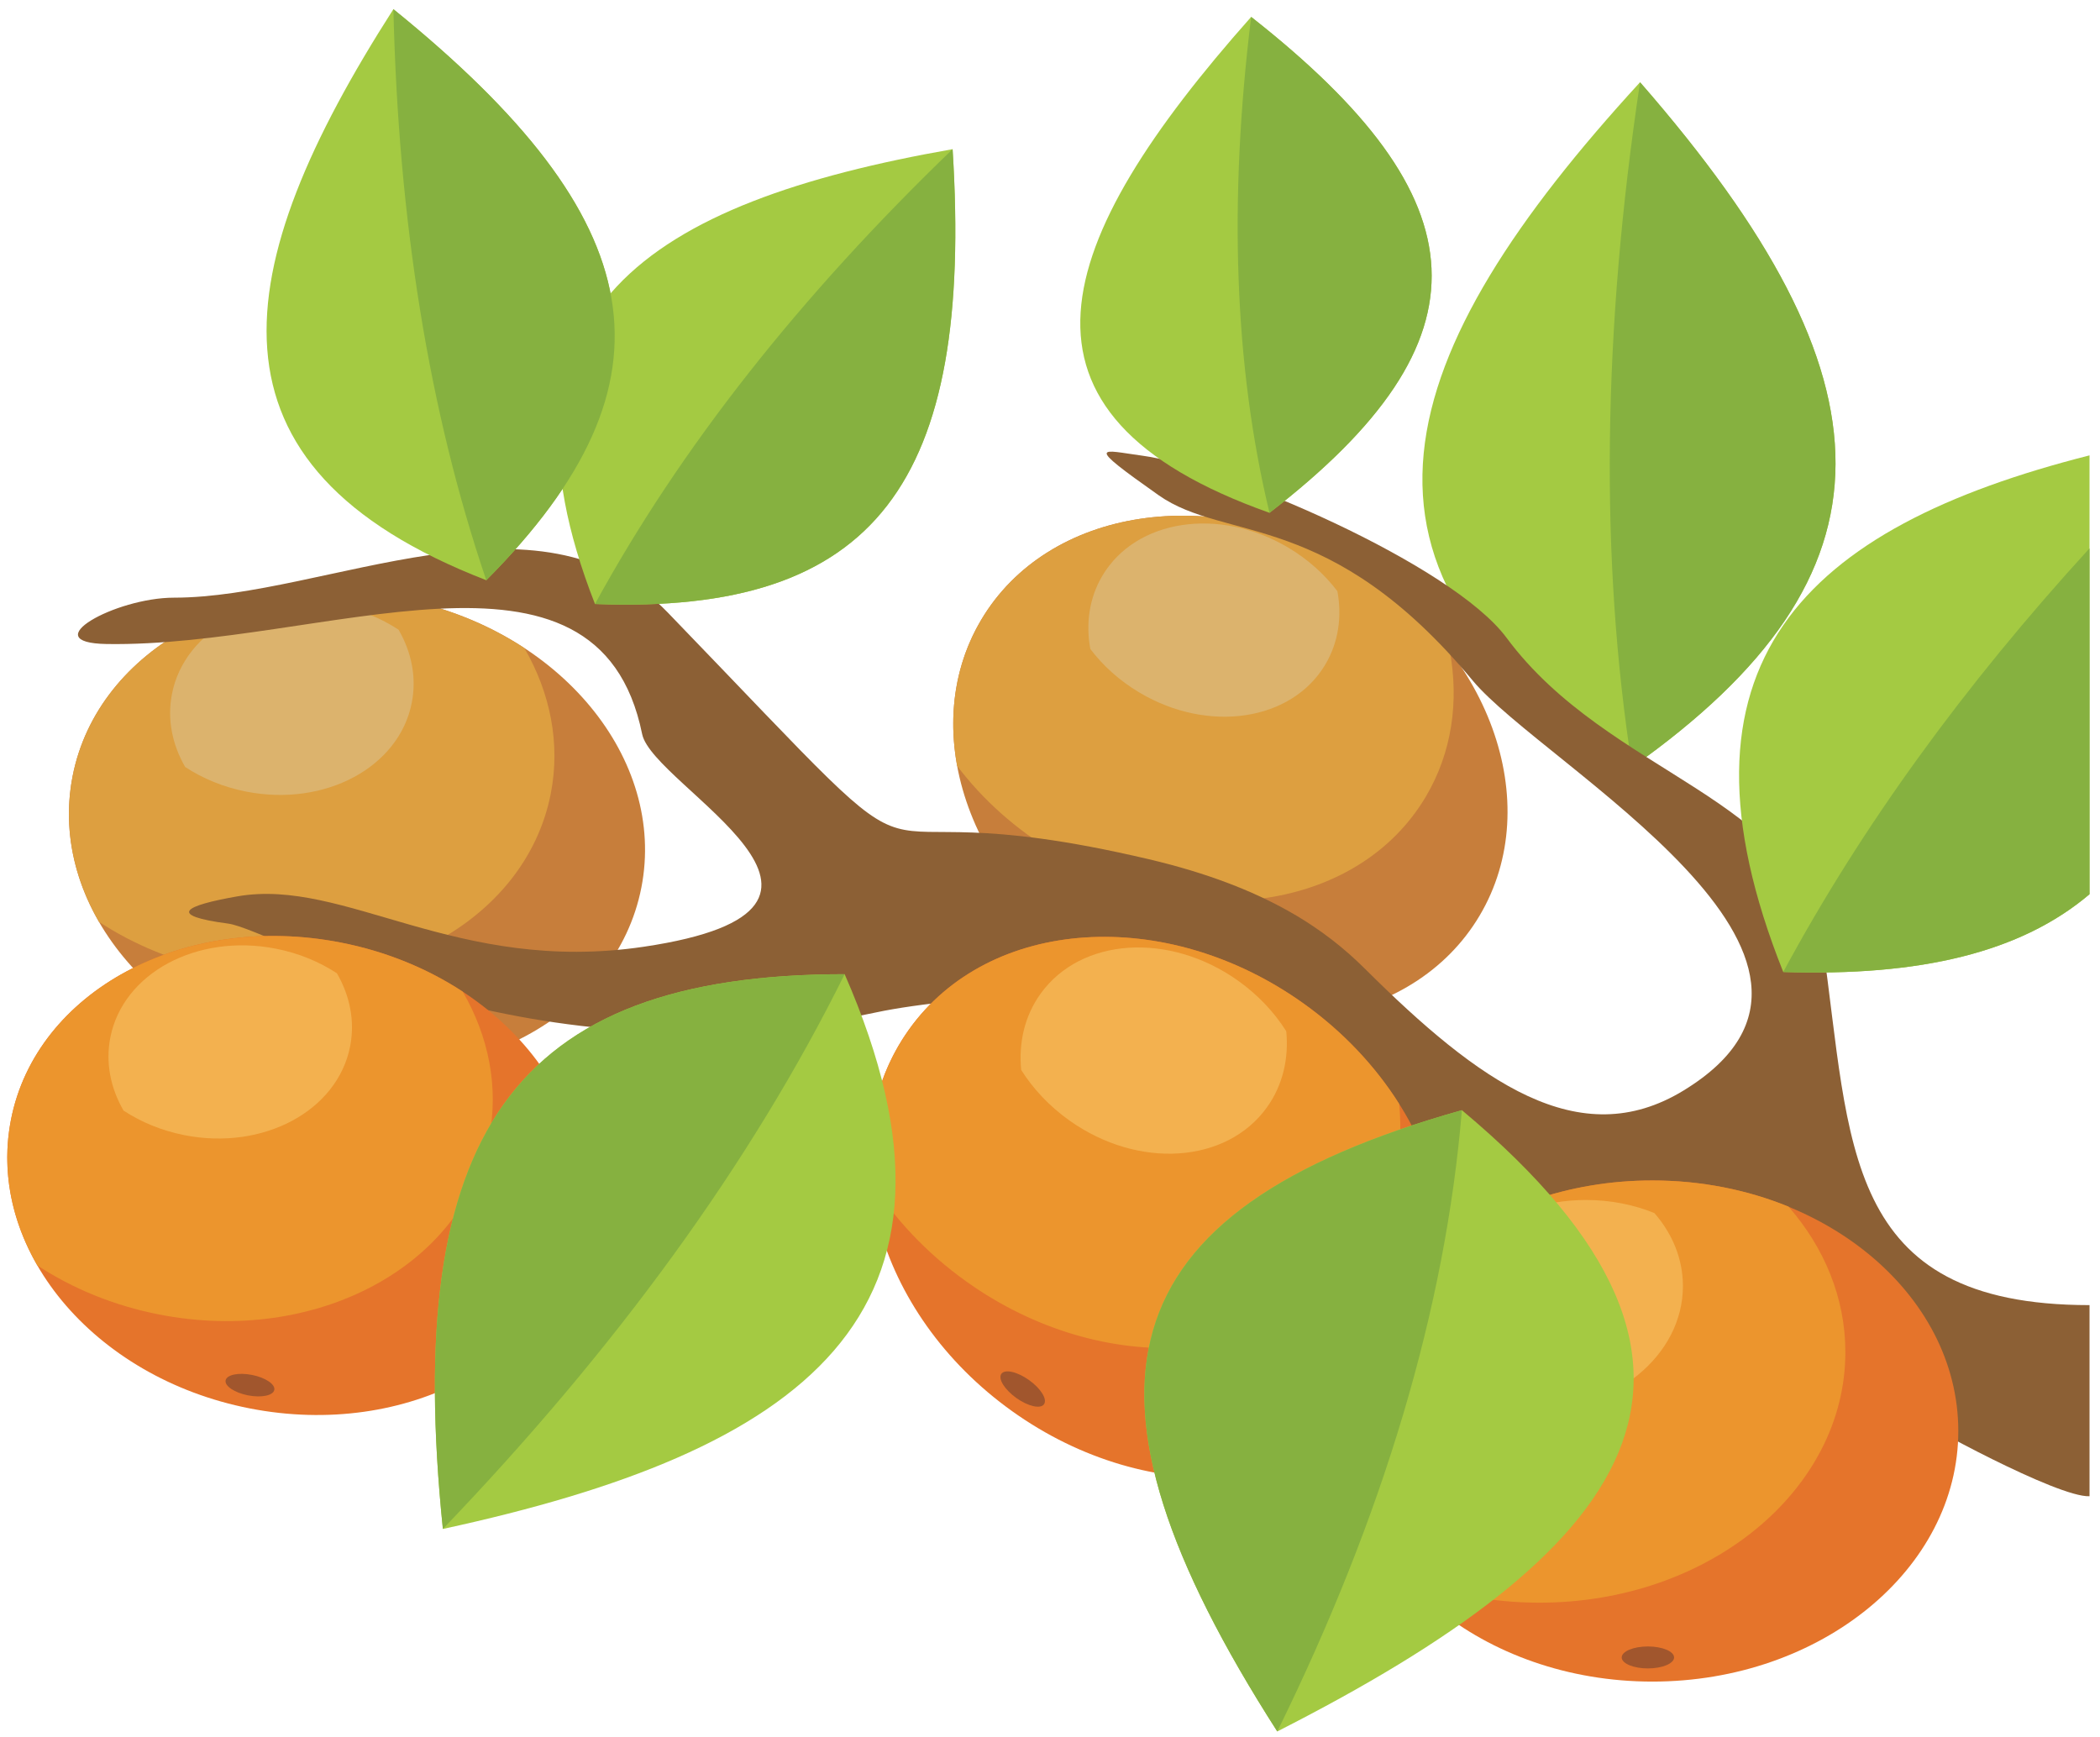
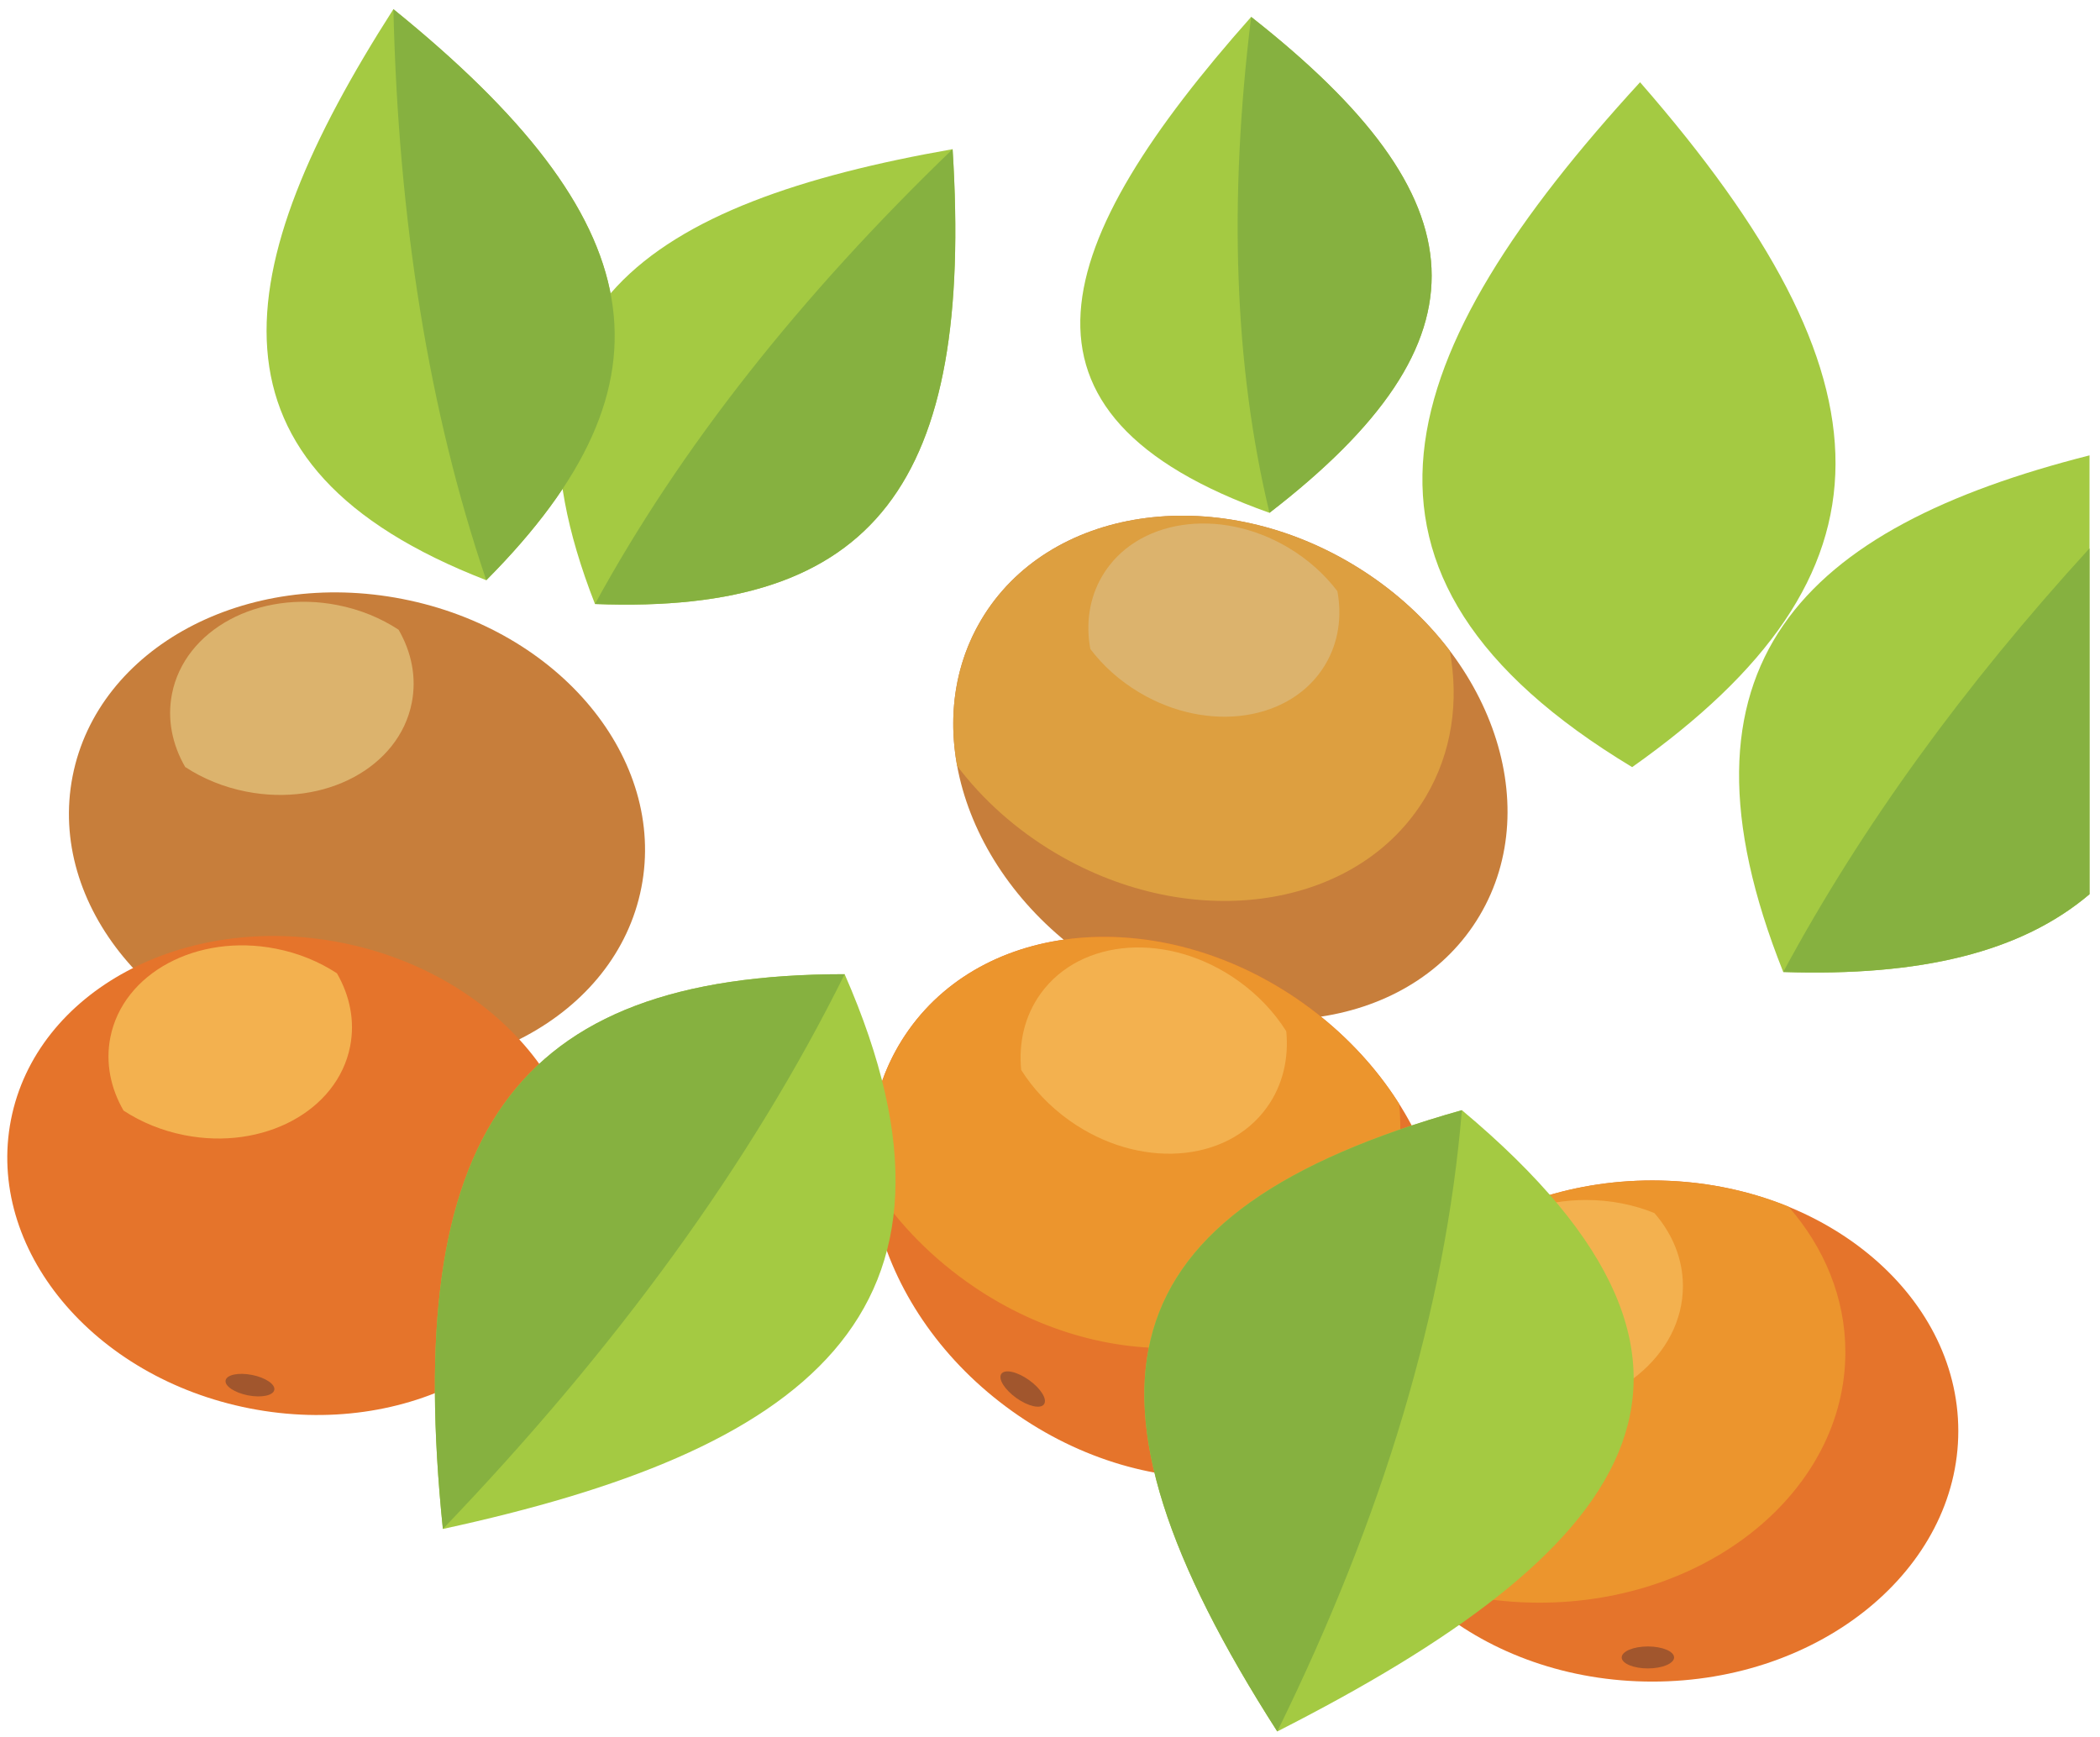
<svg xmlns="http://www.w3.org/2000/svg" version="1.1" x="0" y="0" width="585" height="484" viewBox="0, 0, 585, 484">
  <g id="Layer_1">
    <path d="M456.873,22.908 C388.172,97.82 365.591,160.008 454.671,213.716 C530.496,160.1 529.184,105.789 456.873,22.908" fill="#A4CA42" />
-     <path d="M454.671,213.716 C530.496,160.1 529.184,105.789 456.873,22.908 C446.509,91.782 445.59,155.485 454.671,213.716" fill="#86B140" />
    <path d="M376.49,157.028 C414.833,179.778 430.809,223.682 412.176,255.084 C393.541,286.488 347.354,293.503 309.01,270.752 C270.672,248.002 254.694,204.103 273.327,172.697 C291.96,141.294 338.15,134.279 376.49,157.028" fill="#C77E3B" />
    <path d="M376.49,157.028 C387.593,163.617 396.813,171.977 403.867,181.294 C406.464,195.423 404.48,209.659 397.174,221.972 C378.543,253.375 332.354,260.39 294.011,237.641 C282.911,231.055 273.688,222.692 266.634,213.377 C264.037,199.248 266.023,185.012 273.327,172.697 C291.96,141.294 338.15,134.279 376.49,157.028" fill="#DD9F40" />
    <path d="M358.832,152.539 C364.401,155.844 369.023,160.038 372.564,164.709 C373.867,171.795 372.87,178.936 369.206,185.111 C359.86,200.863 336.694,204.383 317.466,192.97 C311.896,189.669 307.272,185.474 303.733,180.801 C302.43,173.713 303.425,166.576 307.088,160.398 C316.435,144.647 339.601,141.13 358.832,152.539" fill="#DCB36D" />
-     <path d="M312.732,262.178 C316.011,264.126 318.012,266.819 317.195,268.198 C316.378,269.575 313.057,269.109 309.773,267.162 C306.49,265.214 304.492,262.52 305.308,261.144 C306.125,259.767 309.449,260.23 312.732,262.178" fill="#A1562D" />
    <path d="M112.155,166.877 C155.905,175.448 185.686,211.445 178.665,247.278 C171.644,283.115 130.486,305.217 86.734,296.647 C42.984,288.075 13.204,252.079 20.225,216.245 C27.245,180.409 68.403,158.306 112.155,166.877" fill="#C77E3B" />
-     <path d="M112.155,166.877 C124.822,169.359 136.311,174.143 146.085,180.551 C153.271,192.991 156.179,207.067 153.425,221.12 C146.408,256.952 105.247,279.056 61.498,270.485 C48.829,268.005 37.336,263.221 27.567,256.812 C20.379,244.372 17.474,230.295 20.225,216.245 C27.245,180.409 68.403,158.306 112.155,166.877" fill="#DD9F40" />
    <path d="M94.012,168.571 C100.367,169.816 106.129,172.216 111.032,175.431 C114.638,181.669 116.095,188.73 114.71,195.777 C111.191,213.75 90.55,224.837 68.605,220.537 C62.251,219.293 56.488,216.895 51.588,213.678 C47.982,207.438 46.523,200.379 47.904,193.333 C51.426,175.358 72.071,164.274 94.012,168.571" fill="#DCB36D" />
    <path d="M87.362,287.322 C91.107,288.056 93.895,289.923 93.587,291.497 C93.279,293.066 89.992,293.743 86.247,293.011 C82.503,292.274 79.713,290.408 80.021,288.838 C80.33,287.268 83.613,286.588 87.362,287.322" fill="#A1562D" />
-     <path d="M582.083,363.593 C512.892,363.593 515.627,318.287 507.774,263.168 C501.925,222.12 448.247,216.239 419.694,177.693 C404.407,157.06 341.075,130.029 318.29,126.96 C306.708,125.399 301.73,123.147 322.747,137.957 C341.467,151.151 370.45,141.714 410.251,189.596 C429.86,213.185 528.761,267.273 469.02,303.79 C439.904,321.588 411.969,301.436 380.249,269.906 C369.721,259.441 353.187,247.164 320.004,239.365 C224.062,216.813 274.047,261.836 186.039,170.662 C150.097,133.427 90.909,166.505 48.484,166.505 C32.075,166.505 9.512,179.09 29.697,179.416 C89.824,180.388 166.563,143.876 178.884,204.508 C181.861,219.164 251.861,252.998 179.304,263.758 C127.063,271.504 96.097,244.478 66.154,249.714 C51.255,252.319 46.411,255.03 63.545,257.303 C76.088,258.967 147.077,302.739 244.267,282.004 C265.116,277.557 333.701,271.306 349.708,289.995 C407.4,357.353 499.863,363.221 533.151,394.576 C534.97,396.289 573.214,417.253 582.083,416.836 L582.083,363.593" fill="#8C6035" />
    <path d="M363.132,279.562 C401.434,306.918 414.322,354.525 391.918,385.897 C369.511,417.27 320.295,420.528 281.992,393.169 C243.69,365.814 230.803,318.206 253.209,286.833 C275.613,255.461 324.829,252.205 363.132,279.562" fill="#E5742B" />
    <path d="M363.132,279.562 C374.22,287.48 383.174,297.101 389.764,307.531 C391.237,322.626 387.878,337.426 379.092,349.726 C356.689,381.098 307.473,384.355 269.169,357 C258.079,349.078 249.125,339.459 242.538,329.03 C241.065,313.935 244.423,299.137 253.209,286.833 C275.613,255.461 324.829,252.205 363.132,279.562" fill="#EC952D" />
    <path d="M344.955,273.262 C350.519,277.233 355.01,282.06 358.316,287.29 C359.052,294.86 357.37,302.282 352.961,308.453 C341.724,324.188 317.04,325.823 297.83,312.102 C292.265,308.13 287.775,303.305 284.472,298.072 C283.733,290.502 285.417,283.079 289.823,276.91 C301.06,261.173 325.745,259.541 344.955,273.262" fill="#F3B14F" />
    <path d="M286.671,384.482 C289.95,386.823 291.812,389.837 290.829,391.213 C289.848,392.586 286.394,391.802 283.114,389.463 C279.835,387.119 277.973,384.105 278.953,382.732 C279.937,381.359 283.391,382.139 286.671,384.482" fill="#A1562D" />
    <path d="M460.298,468.476 C507.24,468.476 545.526,437.115 545.526,398.67 C545.526,360.224 507.24,328.864 460.298,328.864 C413.358,328.864 375.073,360.224 375.073,398.67 C375.073,437.115 413.358,468.476 460.298,468.476" fill="#E5742B" />
    <path d="M460.298,328.864 C473.926,328.864 486.802,331.49 498.227,336.148 C508.198,347.575 514.067,361.57 514.067,376.685 C514.067,415.24 475.91,446.491 428.84,446.491 C415.213,446.491 402.337,443.866 390.912,439.212 C380.941,427.779 375.073,413.789 375.073,398.67 C375.073,360.118 413.23,328.864 460.298,328.864" fill="#EC952D" />
    <path d="M441.848,334.303 C448.68,334.303 455.141,335.619 460.87,337.955 C465.872,343.687 468.813,350.706 468.813,358.288 C468.813,377.622 449.675,393.298 426.07,393.298 C419.233,393.298 412.776,391.981 407.043,389.646 C402.043,383.914 399.102,376.899 399.102,369.313 C399.102,349.977 418.239,334.303 441.848,334.303" fill="#F3B14F" />
    <path d="M459.055,464.807 C463.076,464.807 466.353,463.431 466.353,461.745 C466.353,460.06 463.076,458.687 459.055,458.687 C455.039,458.687 451.76,460.06 451.76,461.745 C451.76,463.431 455.039,464.807 459.055,464.807" fill="#A1562D" />
    <path d="M94.981,262.597 C138.731,271.167 168.512,307.164 161.491,342.999 C154.471,378.835 113.315,400.936 69.561,392.367 C25.811,383.796 -3.969,347.798 3.051,311.963 C10.072,276.128 51.23,254.026 94.981,262.597" fill="#E5742B" />
-     <path d="M94.981,262.597 C107.647,265.077 119.137,269.861 128.912,276.271 C136.098,288.71 139.006,302.786 136.251,316.838 C129.234,352.671 88.076,374.774 44.324,366.204 C31.655,363.726 20.163,358.94 10.394,352.53 C3.208,340.091 0.3,326.015 3.051,311.963 C10.072,276.128 51.23,254.026 94.981,262.597" fill="#EC952D" />
    <path d="M76.839,264.29 C83.193,265.535 88.956,267.937 93.858,271.149 C97.464,277.388 98.921,284.448 97.537,291.495 C94.018,309.471 73.376,320.556 51.434,316.256 C45.077,315.012 39.314,312.613 34.414,309.398 C30.809,303.157 29.352,296.099 30.73,289.052 C34.252,271.076 54.897,259.994 76.839,264.29" fill="#F3B14F" />
    <path d="M70.188,383.039 C73.934,383.773 76.721,385.645 76.413,387.215 C76.105,388.785 72.821,389.463 69.073,388.731 C65.33,387.994 62.54,386.126 62.848,384.559 C63.156,382.985 66.442,382.305 70.188,383.039" fill="#A1562D" />
    <path d="M582.083,126.861 C502.57,147.019 462.509,184.942 496.759,270.788 C535.124,272.061 563.043,265.266 582.083,249.121 L582.083,126.861" fill="#A4CA42" />
    <path d="M496.759,270.788 C535.124,272.061 563.043,265.266 582.083,249.121 L582.083,152.753 C547.022,191.113 518.482,230.445 496.759,270.788" fill="#86B140" />
    <path d="M355.812,482.365 C453.126,432.892 494.745,382.439 407.24,309.286 C307.286,337.432 294.848,387.226 355.812,482.365" fill="#A4CA42" />
    <path d="M407.24,309.286 C307.286,337.432 294.848,387.226 355.812,482.365 C385.253,422.498 402.634,364.761 407.24,309.286" fill="#86B140" />
    <path d="M123.373,425.953 C222.711,404.427 277.042,366.673 235.296,271.401 C142.43,271.426 112.155,316.537 123.373,425.953" fill="#A4CA42" />
    <path d="M235.296,271.401 C142.43,271.426 112.155,316.537 123.373,425.953 C171.588,375.689 209.104,324.196 235.296,271.401" fill="#86B140" />
    <path d="M265.365,41.56 C180.806,56.413 133.688,86.464 165.744,168.266 C244.124,171.347 271.184,134.283 265.365,41.56" fill="#A4CA42" />
    <path d="M165.744,168.266 C244.124,171.347 271.184,134.283 265.365,41.56 C222.997,82.373 189.613,124.583 165.744,168.266" fill="#86B140" />
    <path d="M109.589,2.553 C63.305,74.866 53.546,129.892 135.464,161.643 C190.776,106.018 181.797,61.016 109.589,2.553" fill="#A4CA42" />
    <path d="M135.464,161.643 C190.776,106.018 181.797,61.016 109.589,2.553 C110.968,61.368 119.457,114.509 135.464,161.643" fill="#86B140" />
    <path d="M348.539,4.707 C292.816,67.506 275.874,115.291 353.645,142.867 C416.215,94.561 413.112,55.478 348.539,4.707" fill="#A4CA42" />
    <path d="M353.645,142.867 C416.215,94.561 413.112,55.478 348.539,4.707 C342.241,55.784 343.79,101.934 353.645,142.867" fill="#86B140" />
  </g>
</svg>